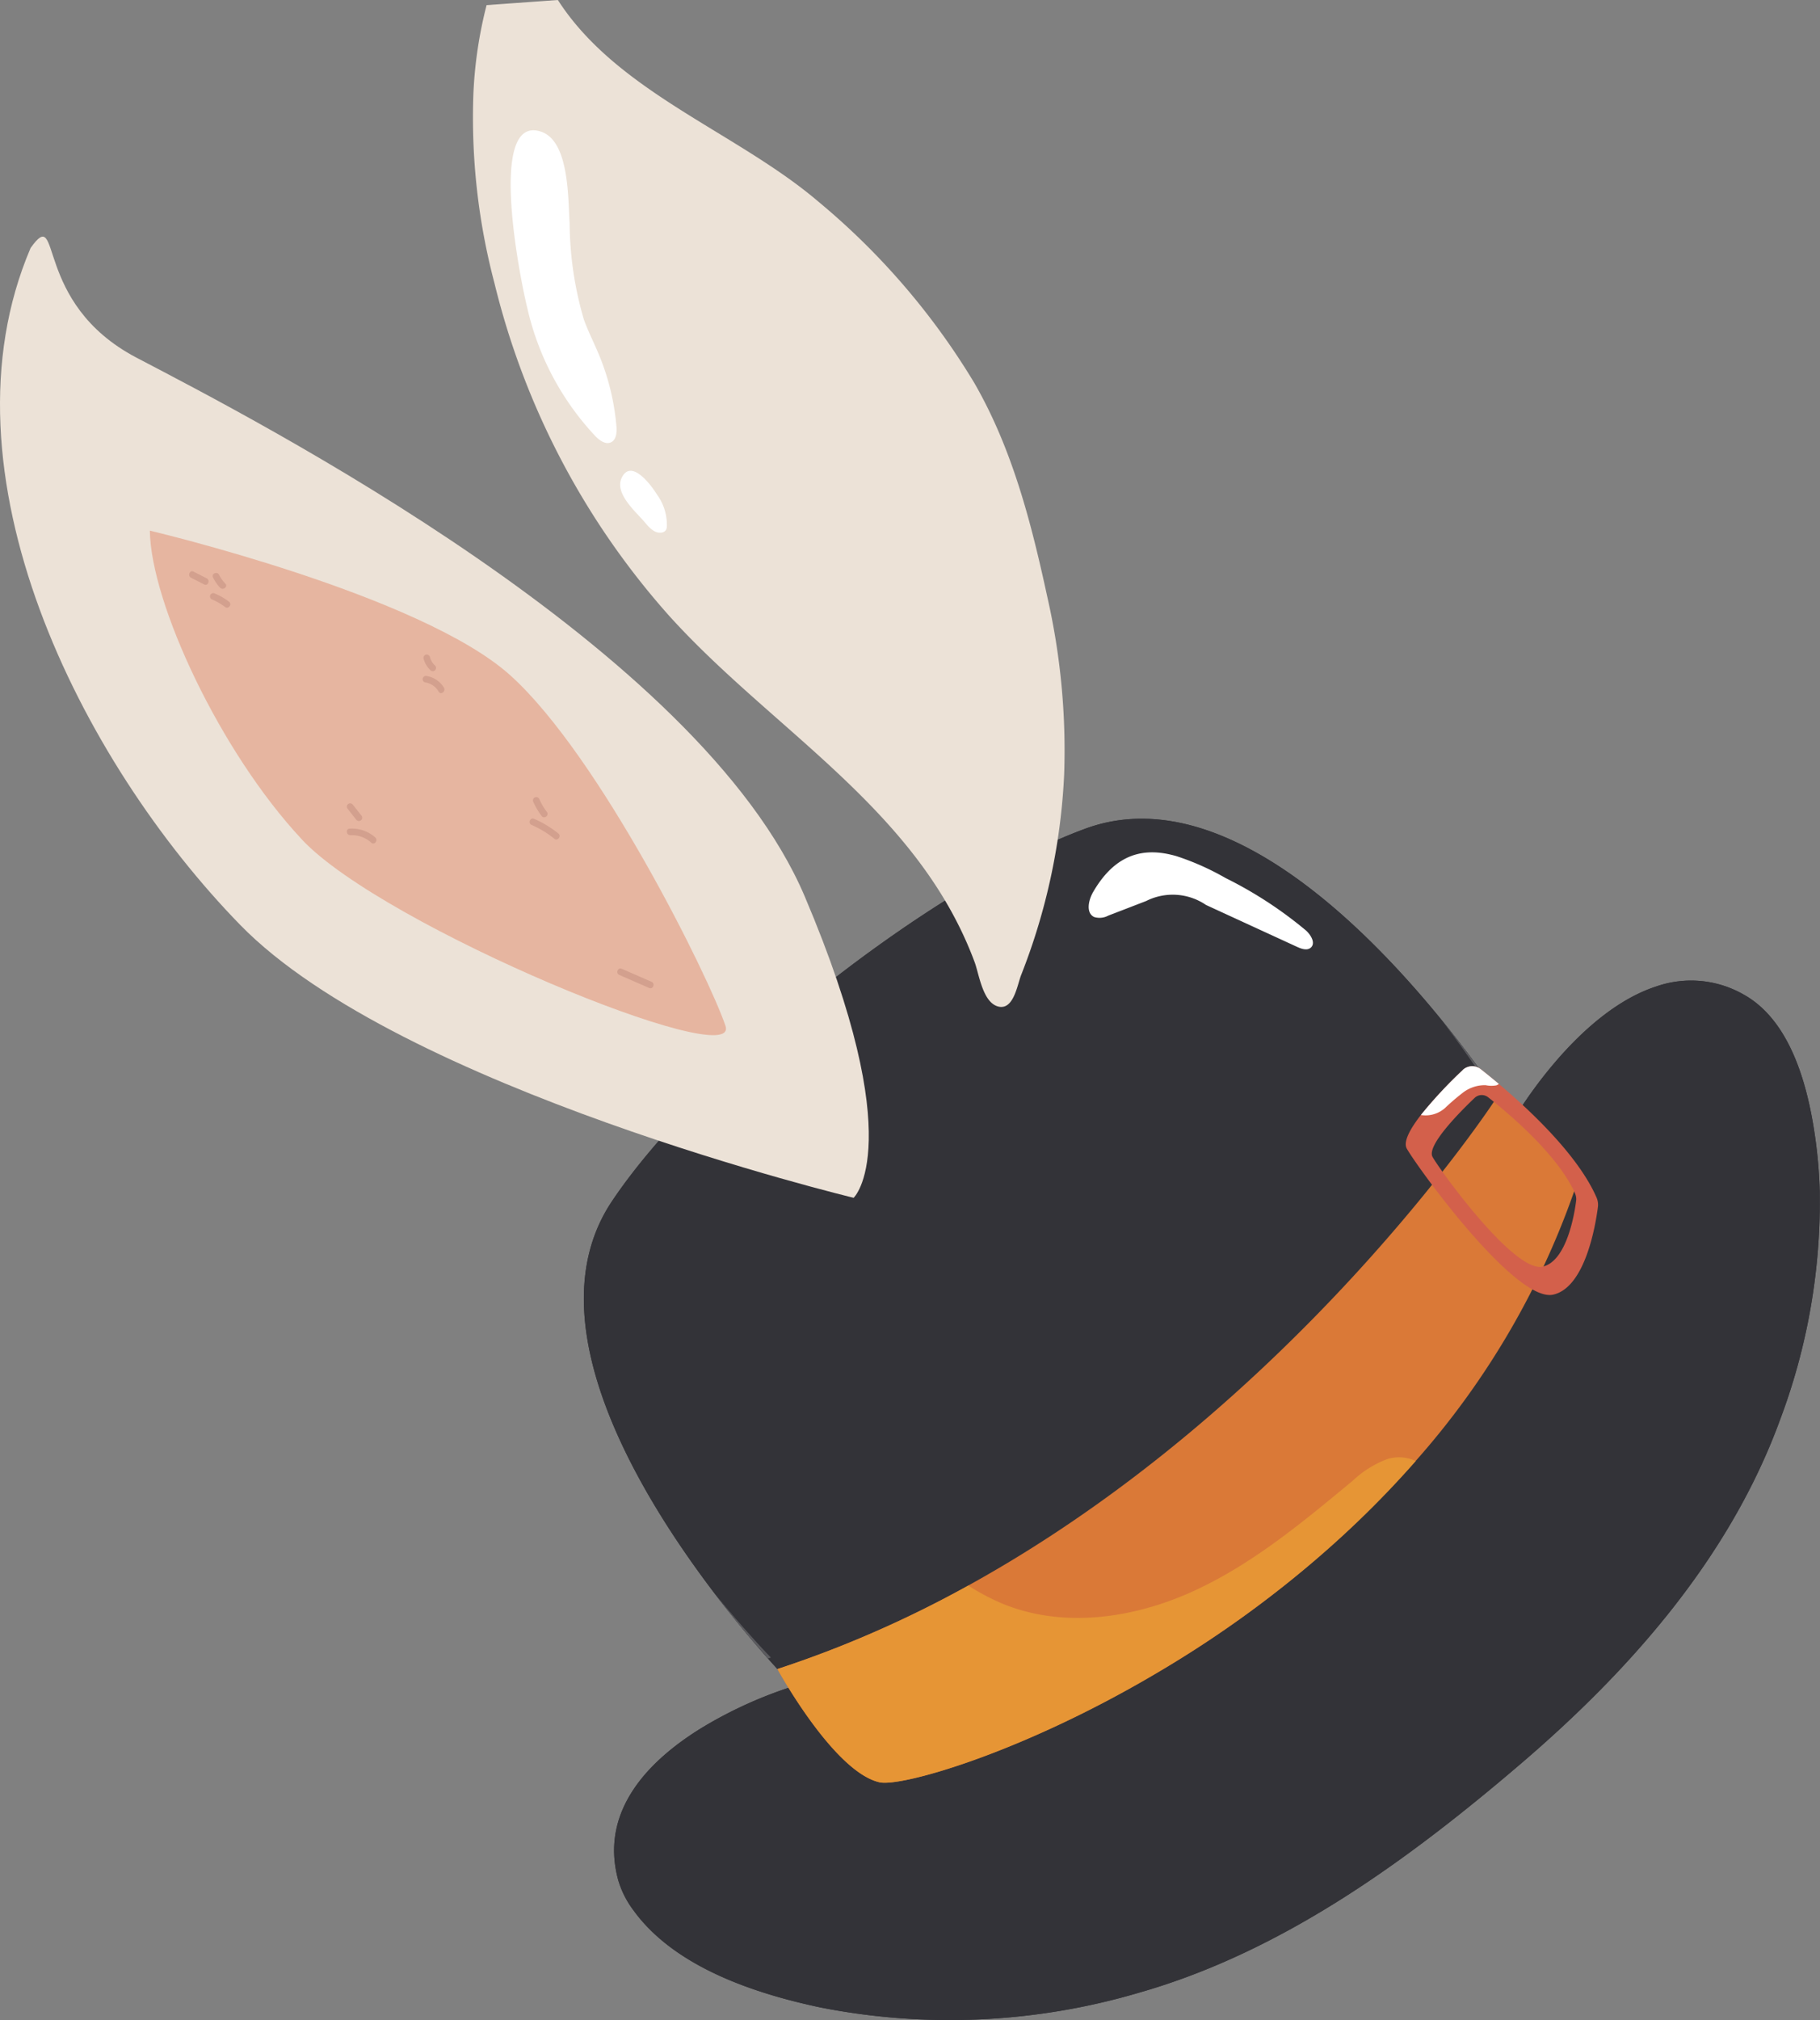
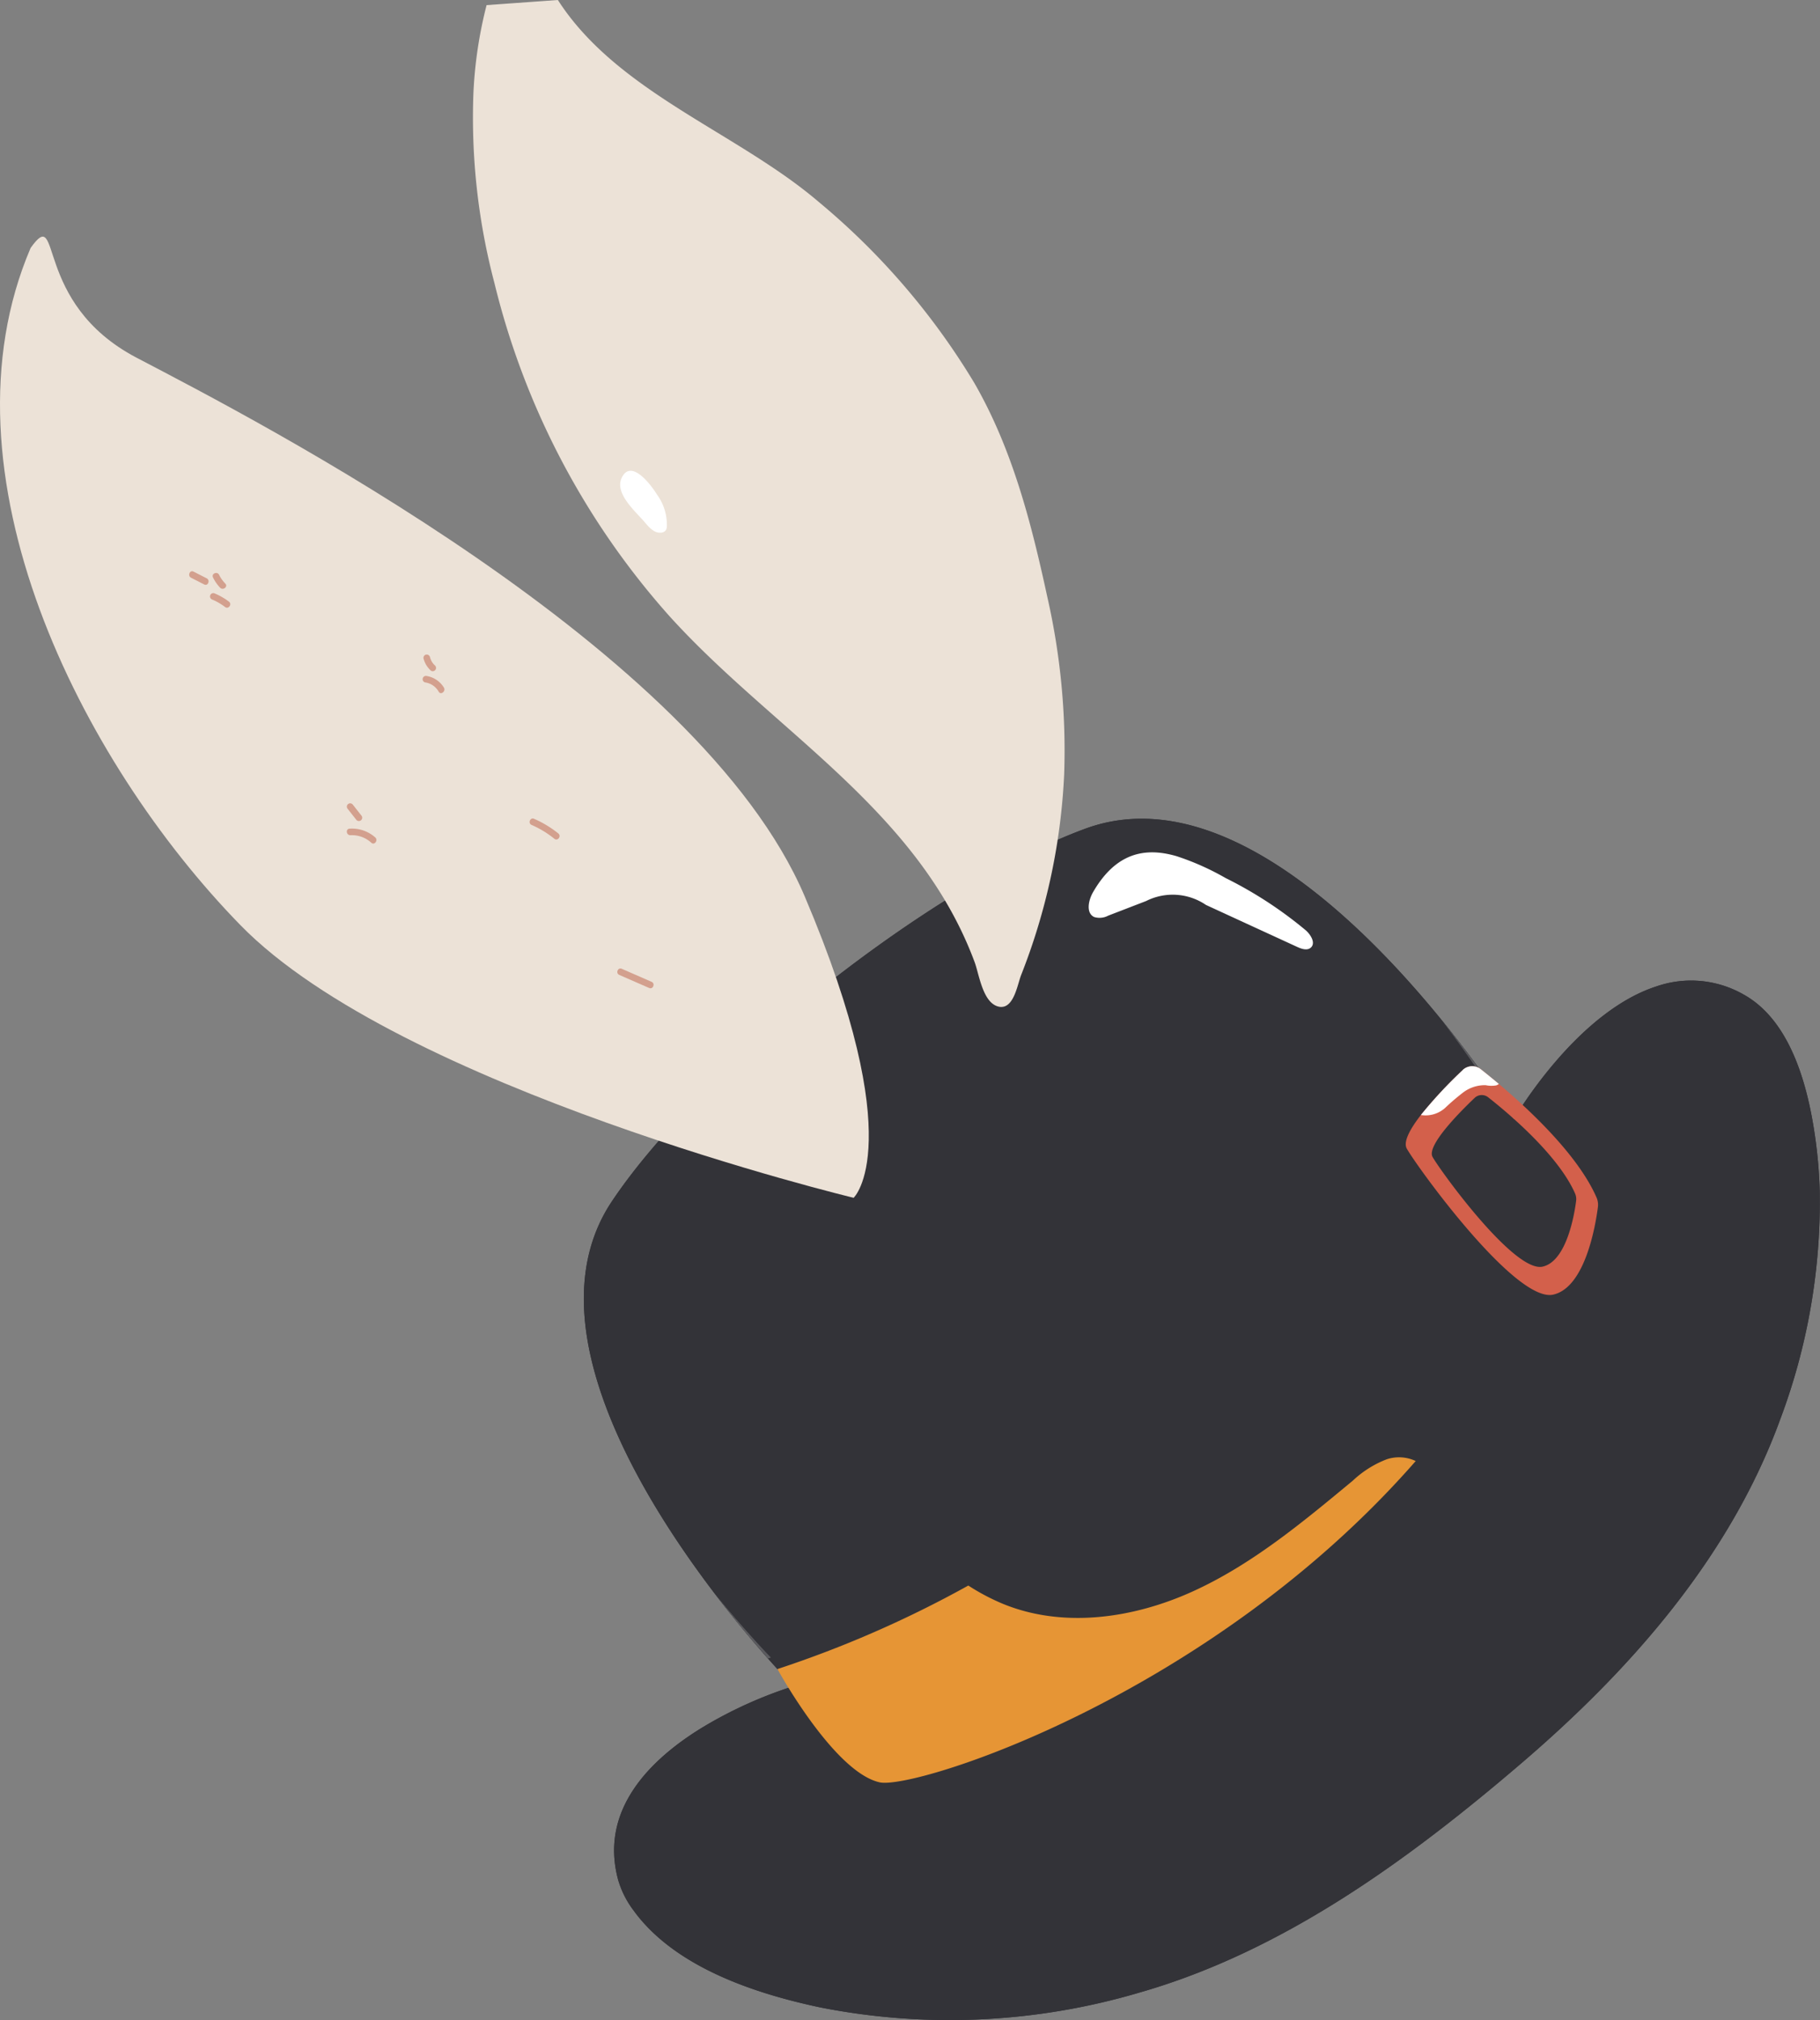
<svg xmlns="http://www.w3.org/2000/svg" id="Group_1518" data-name="Group 1518" width="139.52" height="154.83" viewBox="0 0 139.52 154.83">
  <rect x="0" y="0" width="139.52" height="154.83" fill="#808080" stroke="none" />
  <defs>
    <clipPath id="clip-path">
      <rect id="Rectangle_4609" data-name="Rectangle 4609" width="139.52" height="154.83" fill="none" />
    </clipPath>
  </defs>
  <g id="Group_1517" data-name="Group 1517" clip-path="url(#clip-path)">
    <path id="Path_7541" data-name="Path 7541" d="M140.216,94.133c-6.216,2-10.946,10.182-10.946,10.182S111.893,76.352,96.414,82.054c-11.681,4.3-29.343,18.2-36.275,28.544-6.47,9.658,3.087,24.163,9.293,31.886,2.6,3.238,4.616,5.284,4.616,5.284a32.909,32.909,0,0,0-6.97,3.157c-3.994,2.439-7.942,6.317-6.459,11.715a7.214,7.214,0,0,0,1.159,2.295c3.151,4.369,9.339,6.4,14.354,7.457a51.272,51.272,0,0,0,24.461-1.149c11.028-3.156,20.633-10.191,29.245-17.558,8.415-7.2,16.027-15.841,19.863-26.387a47.441,47.441,0,0,0,3.024-17.463c-.033-1.179-.123-2.355-.269-3.522-.5-3.954-1.745-9.435-5.572-11.555a8.112,8.112,0,0,0-6.669-.625" transform="translate(-13.224 -18.54)" fill="#333338" />
    <path id="Path_7542" data-name="Path 7542" d="M140.216,94.133c-6.216,2-10.946,10.182-10.946,10.182S111.893,76.352,96.414,82.054c-11.681,4.3-29.343,18.2-36.275,28.544-6.47,9.658,3.087,24.163,9.293,31.886,2.6,3.238,4.616,5.284,4.616,5.284a32.909,32.909,0,0,0-6.97,3.157c-3.994,2.439-7.942,6.317-6.459,11.715a7.214,7.214,0,0,0,1.159,2.295c3.151,4.369,9.339,6.4,14.354,7.457a51.272,51.272,0,0,0,24.461-1.149c11.028-3.156,20.633-10.191,29.245-17.558,8.415-7.2,16.027-15.841,19.863-26.387a47.441,47.441,0,0,0,3.024-17.463c-.033-1.179-.123-2.355-.269-3.522-.5-3.954-1.745-9.435-5.572-11.555a8.112,8.112,0,0,0-6.669-.625" transform="translate(-13.224 -18.54)" fill="#333338" />
    <path id="Path_7543" data-name="Path 7543" d="M147.11,106.5c-.94-1.346-2.261-3.152-3.877-5.139,2.356,3.093,3.755,5.343,3.755,5.343s.042-.072.122-.2" transform="translate(-32.668 -23.117)" fill="#5c5c60" />
    <path id="Path_7544" data-name="Path 7544" d="M75.06,163.191c.147-.047.227-.071.227-.071s-1.857-1.887-4.31-4.9c.486.638.963,1.246,1.42,1.816,1,1.247,1.916,2.316,2.662,3.16" transform="translate(-16.188 -36.085)" fill="#5c5c60" />
-     <path id="Path_7545" data-name="Path 7545" d="M91.837,146.461a86.486,86.486,0,0,1-10.151,4.787q-2.2.865-4.48,1.61a.009.009,0,0,1,0,.006l0,0c.039.069.348.628.844,1.429,1.43,2.317,4.419,6.676,6.99,7.245,1.614.357,10.622-2.144,20.992-8.229a81.8,81.8,0,0,0,20.1-16.395A62.048,62.048,0,0,0,138.507,115.6a17.18,17.18,0,0,0-6.365-6.235s-15.289,23.3-40.305,37.092" transform="translate(-17.609 -24.945)" fill="#da7937" />
    <path id="Path_7546" data-name="Path 7546" d="M2.347,24.362C-5.005,41.557,6.179,63.7,18.418,76.248S65.44,97.157,65.44,97.157s4.34-4.06-3.751-23.1S19.709,37.61,10.473,32.775C2.42,28.559,4.805,20.921,2.347,24.362" transform="translate(0 -5.359)" fill="#ece2d7" />
-     <path id="Path_7547" data-name="Path 7547" d="M26.542,76.362c6.259,6.689,33.7,17.946,32.465,14.271S49.4,69.989,42.526,63.785s-27.645-11.1-27.645-11.1c.077,5.579,5.4,16.985,11.661,23.673" transform="translate(-3.394 -12.017)" fill="#e6b5a0" />
    <path id="Path_7548" data-name="Path 7548" d="M48.01.391A32.97,32.97,0,0,0,47,7.137,49.663,49.663,0,0,0,48.61,21.69,59.487,59.487,0,0,0,62.056,47.252c7.97,8.793,19.033,14.815,23.369,26.492.344.925.621,3.146,1.853,3.406a.846.846,0,0,0,.368,0c.841-.195,1.084-1.772,1.346-2.436a47.863,47.863,0,0,0,3.295-15.4A52.954,52.954,0,0,0,91,45.774c-1.235-5.7-2.676-11.356-5.613-16.444A54.666,54.666,0,0,0,73.507,15.506C67.242,10.139,58.043,7.107,53.474,0" transform="translate(-10.708 0)" fill="#ece2d7" />
    <path id="Path_7549" data-name="Path 7549" d="M143.971,106.156a34.284,34.284,0,0,0-3.207,3.443c-.826,1.064-1.373,2.059-1.078,2.577.821,1.454,8.346,11.839,11.225,11.188,2.464-.557,3.25-5.354,3.426-6.723a1.389,1.389,0,0,0-.112-.733c-1.413-3.228-5.108-6.689-7.478-8.686-.552-.463-1.03-.849-1.393-1.135a1.057,1.057,0,0,0-1.383.069m8.615,9.463a1.053,1.053,0,0,1,.081.55c-.13,1.029-.721,4.632-2.57,5.051-2.164.488-7.819-7.314-8.436-8.407-.485-.858,2.1-3.456,3.22-4.522a.793.793,0,0,1,1.041-.051c1.443,1.132,5.355,4.388,6.665,7.378" transform="translate(-31.841 -24.145)" fill="#d3604b" />
-     <path id="Path_7550" data-name="Path 7550" d="M51.97,26.471A21.181,21.181,0,0,0,57.23,36.4c.312.311.748.632,1.154.46.432-.184.478-.769.438-1.237a18.365,18.365,0,0,0-1.339-5.486c-.374-.9-.82-1.77-1.153-2.686a26.721,26.721,0,0,1-1.095-7.4c-.128-1.861-.015-6.281-2.191-7.01-4.214-1.41-1.508,11.711-1.075,13.425" transform="translate(-11.567 -2.951)" fill="#fff" />
    <path id="Path_7551" data-name="Path 7551" d="M61.7,47.29c-.567,1.222,1.156,2.645,1.826,3.456.318.384.733.807,1.227.733a.476.476,0,0,0,.344-.2.6.6,0,0,0,.068-.232,3.942,3.942,0,0,0-.765-2.5c-.449-.731-1.989-2.782-2.7-1.254" transform="translate(-14.046 -10.66)" fill="#fff" />
    <path id="Path_7552" data-name="Path 7552" d="M52.75,81.758a7.625,7.625,0,0,1,1.746,1.06c.255.2.556-.2.3-.409a8.157,8.157,0,0,0-1.861-1.123c-.3-.13-.486.342-.186.472" transform="translate(-11.996 -18.534)" fill="#d3a08e" />
-     <path id="Path_7553" data-name="Path 7553" d="M52.944,79.491a5.6,5.6,0,0,0,.649,1.1c.2.26.6-.053.4-.314a4.962,4.962,0,0,1-.58-.983.254.254,0,0,0-.468.2" transform="translate(-12.07 -18.051)" fill="#d3a08e" />
    <path id="Path_7554" data-name="Path 7554" d="M34.728,82.774a2.191,2.191,0,0,1,1.593.577c.243.217.543-.192.3-.409a2.687,2.687,0,0,0-1.964-.67c-.327.018-.255.52.069.5" transform="translate(-7.856 -18.763)" fill="#d3a08e" />
    <path id="Path_7555" data-name="Path 7555" d="M34.5,80.17l.667.848a.254.254,0,0,0,.4-.314l-.667-.848a.254.254,0,0,0-.4.314" transform="translate(-7.856 -18.192)" fill="#d3a08e" />
    <path id="Path_7556" data-name="Path 7556" d="M21,59.37a4.439,4.439,0,0,1,1.007.579c.26.2.562-.211.3-.409a5.014,5.014,0,0,0-1.122-.642A.254.254,0,0,0,21,59.37" transform="translate(-4.755 -13.429)" fill="#d3a08e" />
    <path id="Path_7557" data-name="Path 7557" d="M21.146,57.228a3.038,3.038,0,0,0,.545.789c.225.233.625-.078.4-.313a2.616,2.616,0,0,1-.476-.672c-.142-.293-.611-.1-.468.2" transform="translate(-4.817 -12.975)" fill="#d3a08e" />
    <path id="Path_7558" data-name="Path 7558" d="M19.119,56.742c-.291-.148-.476.325-.186.472l1.01.515c.291.147.476-.325.186-.472l-1.01-.515" transform="translate(-4.285 -12.935)" fill="#d3a08e" />
    <path id="Path_7559" data-name="Path 7559" d="M42.153,67.6a1.426,1.426,0,0,1,1.043.715c.167.279.563-.037.4-.314a1.906,1.906,0,0,0-1.381-.9.254.254,0,0,0-.06.5" transform="translate(-9.565 -15.301)" fill="#d3a08e" />
    <path id="Path_7560" data-name="Path 7560" d="M42.055,65.272a1.889,1.889,0,0,0,.56.94.257.257,0,0,0,.355-.054.261.261,0,0,0-.054-.355,1.263,1.263,0,0,1-.358-.6.262.262,0,0,0-.286-.217.256.256,0,0,0-.217.286" transform="translate(-9.591 -14.821)" fill="#d3a08e" />
    <path id="Path_7561" data-name="Path 7561" d="M61.642,96.176c-.3-.13-.486.341-.186.472l2.29,1c.3.131.486-.341.185-.472l-2.289-1" transform="translate(-13.982 -21.93)" fill="#d3a08e" />
    <path id="Path_7562" data-name="Path 7562" d="M123.941,144.829a7.941,7.941,0,0,0-2.623,1.644c-3.846,3.188-7.74,6.436-12.289,8.5s-9.92,2.839-14.542.942a16.629,16.629,0,0,1-2.648-1.4,84.428,84.428,0,0,1-14.631,6.4s4.314,7.9,7.836,8.682c2.653.59,25.284-6.553,41.093-24.624a3,3,0,0,0-2.195-.143" transform="translate(-17.609 -33)" fill="#e69535" />
    <path id="Path_7563" data-name="Path 7563" d="M144.314,106.155a34.3,34.3,0,0,0-3.207,3.444,2.255,2.255,0,0,0,1.846-.532,17.08,17.08,0,0,1,1.4-1.2,2.752,2.752,0,0,1,1.721-.553,2.1,2.1,0,0,0,.811.014.645.645,0,0,0,.2-.11c-.552-.463-1.03-.849-1.393-1.135a1.056,1.056,0,0,0-1.383.068" transform="translate(-32.183 -24.145)" fill="#fff" />
    <path id="Path_7564" data-name="Path 7564" d="M114.916,84.936q-.233-.071-.458-.124c-2.679-.65-4.573.4-5.995,2.842-.366.63-.579,1.619.08,1.928a1.415,1.415,0,0,0,1.075-.109l2.9-1.118a4.534,4.534,0,0,1,4.592.3q3.5,1.612,7,3.22c.333.153.76.294,1.034.052.384-.343.015-.966-.366-1.312a31.185,31.185,0,0,0-6.165-4.022,20.079,20.079,0,0,0-3.7-1.657" transform="translate(-24.659 -19.3)" fill="#fff" />
  </g>
</svg>